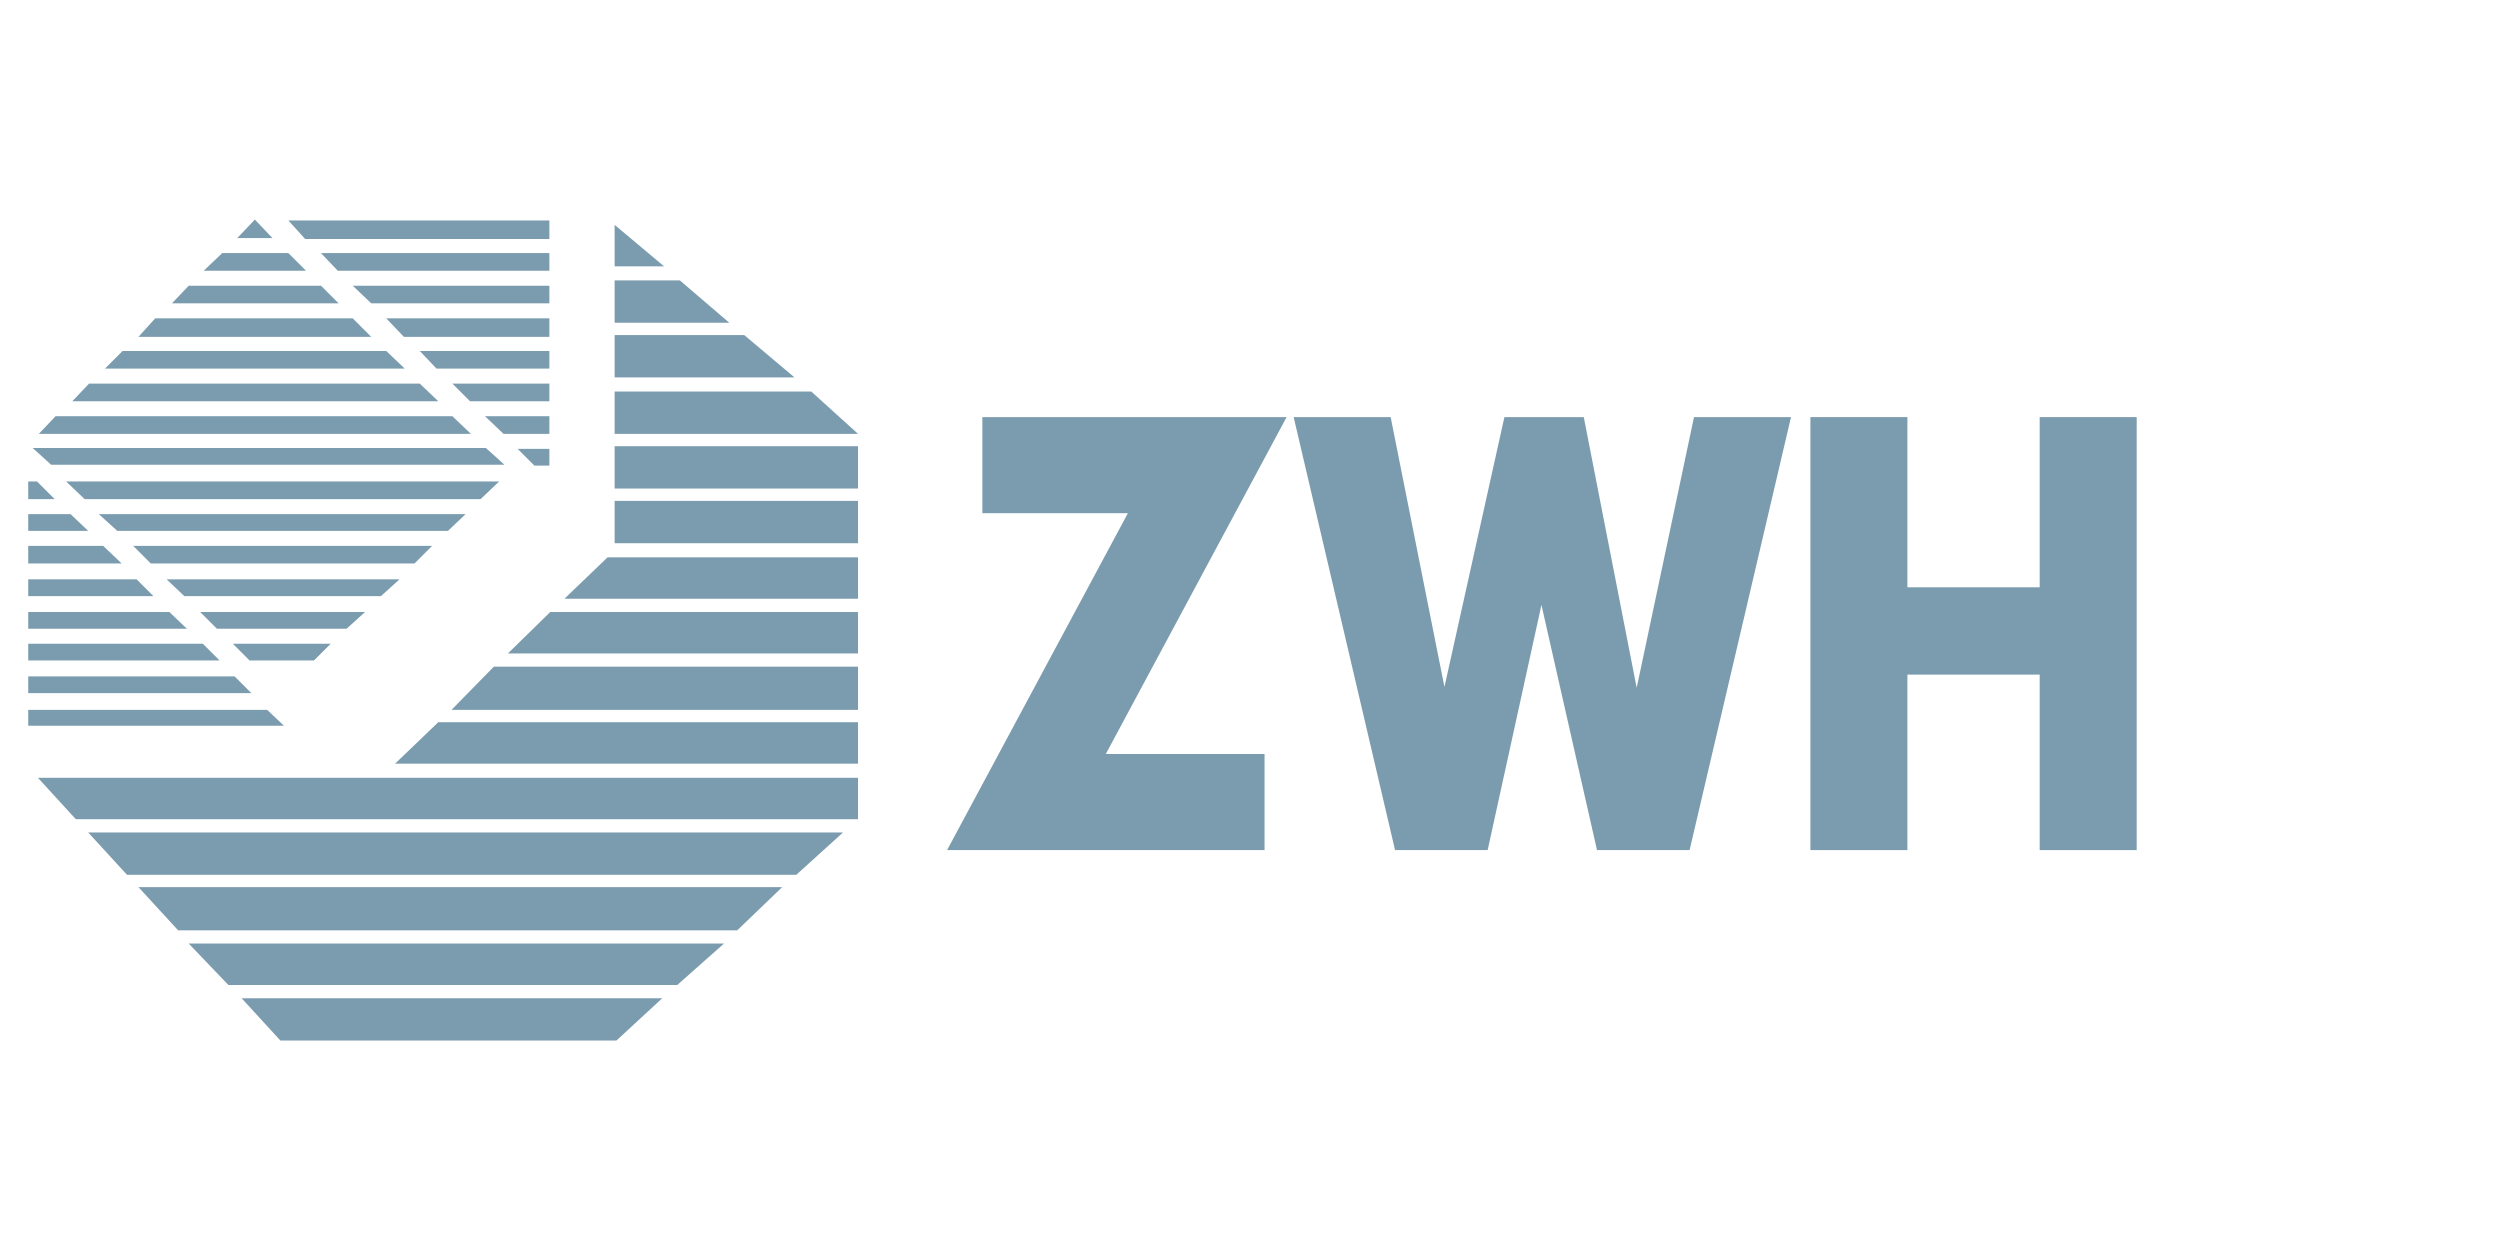
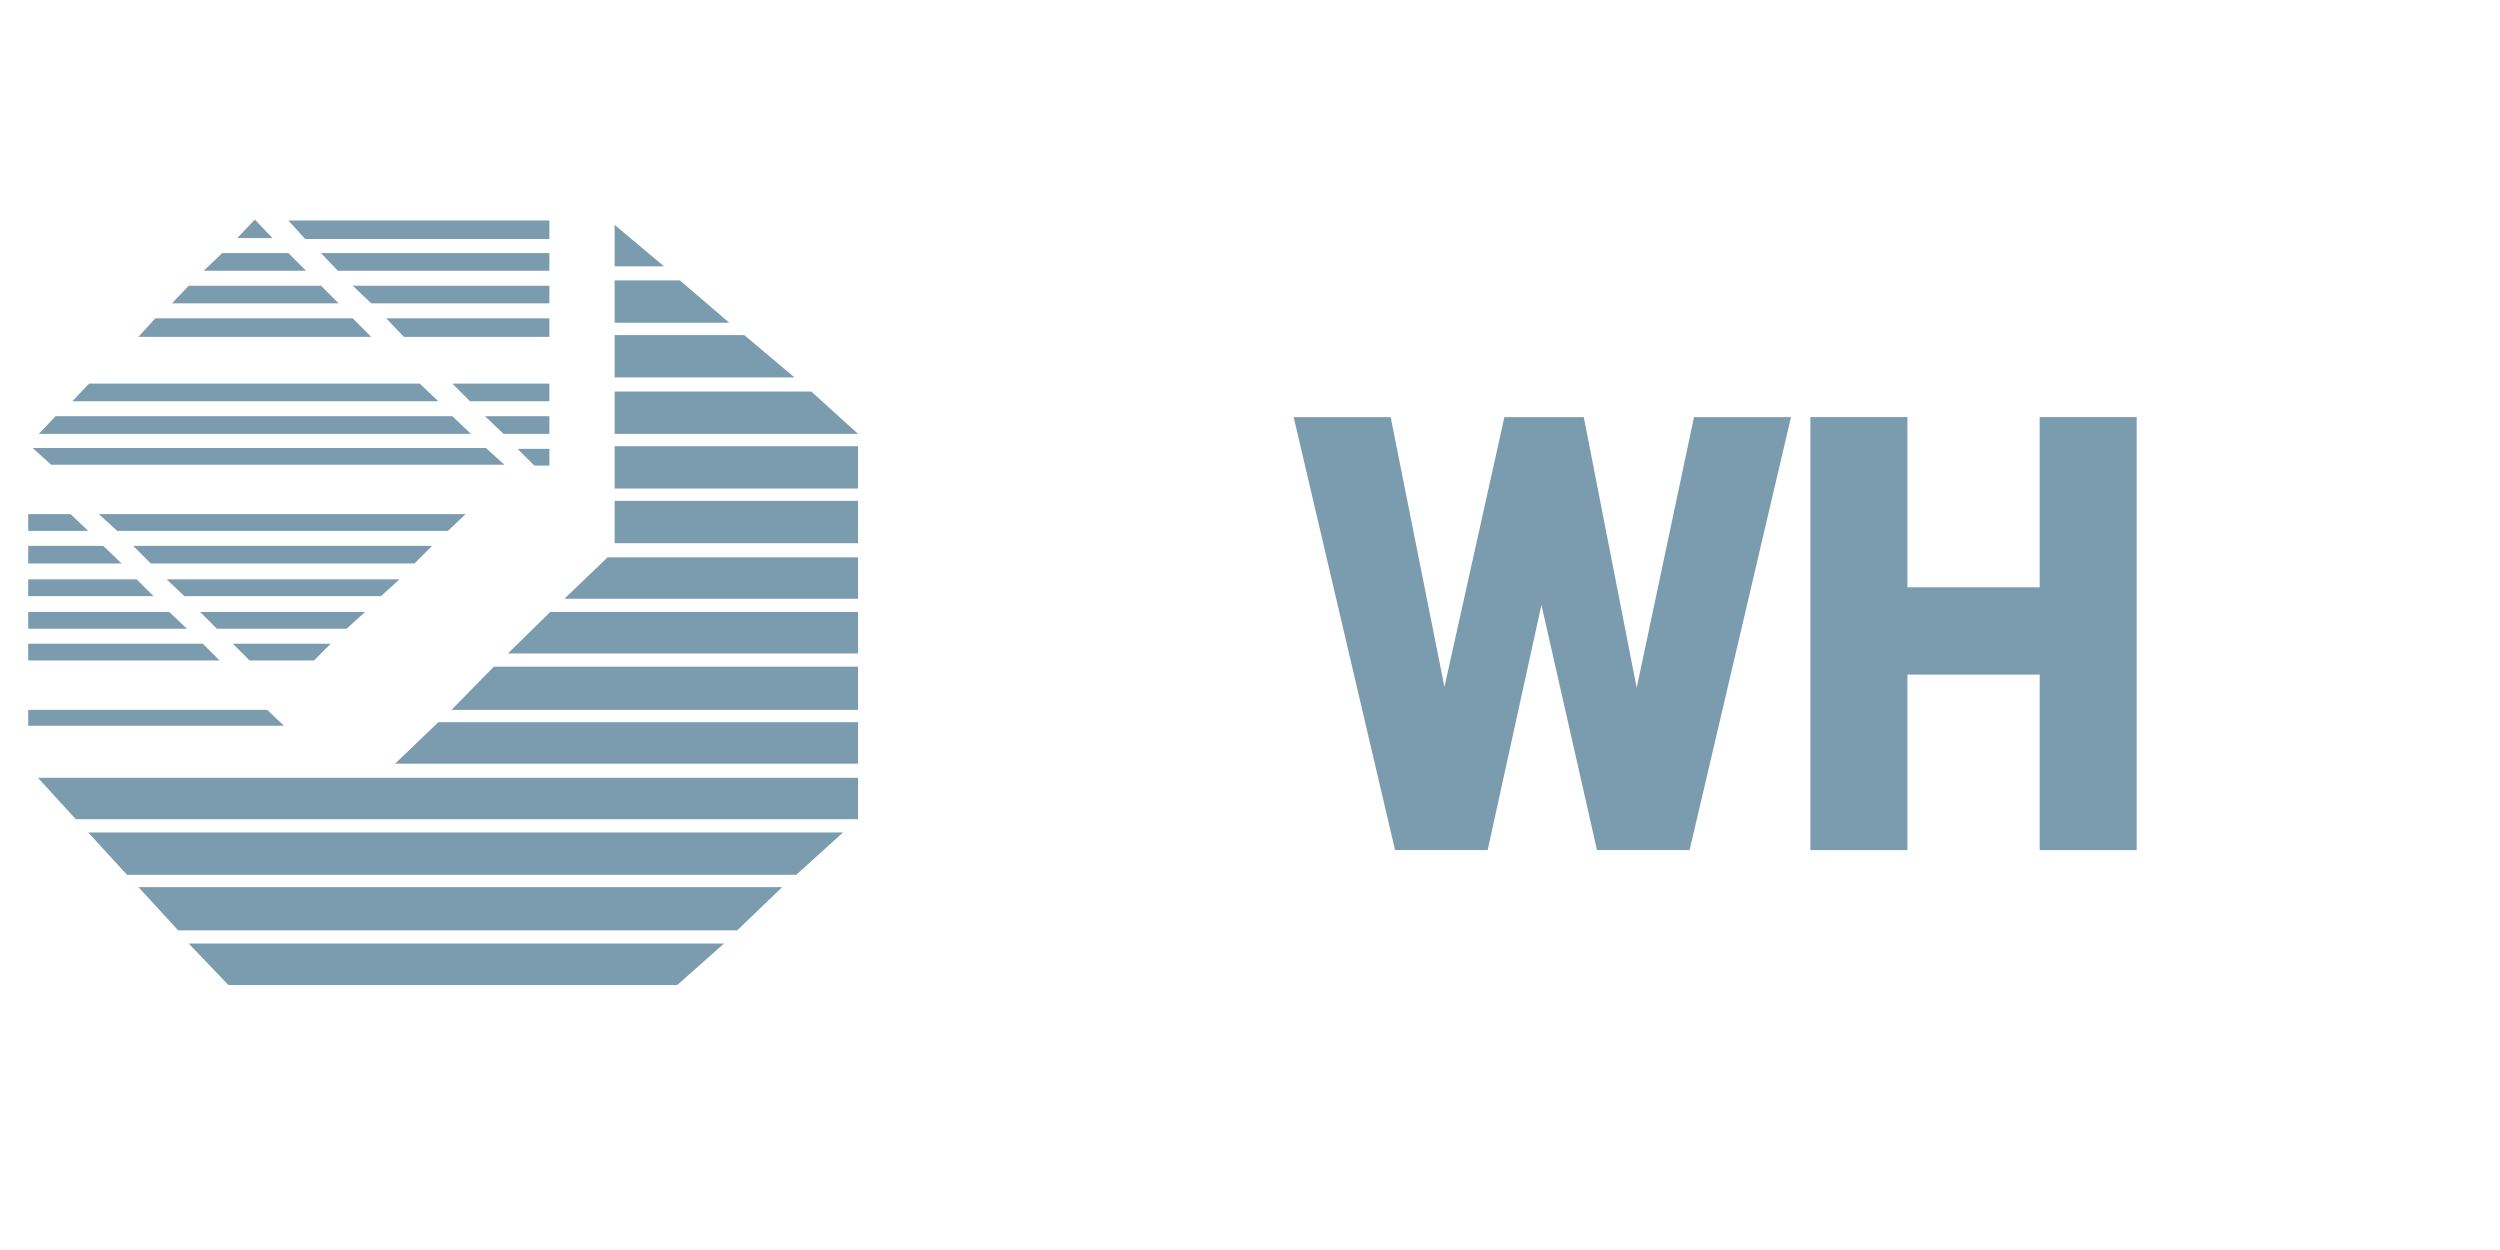
<svg xmlns="http://www.w3.org/2000/svg" version="1.1" id="Ebene_1" x="0px" y="0px" viewBox="0 0 283.5 141.7" style="enable-background:new 0 0 283.5 141.7;" xml:space="preserve">
  <style type="text/css">
	.st0{fill:#7B9CAE;}
</style>
  <polygon class="st0" points="179.6,47.3 170.6,47.3 163.8,77.9 157.7,47.3 146.7,47.3 158.2,96.4 168.7,96.4 174.8,68.6 181.1,96.4   191.6,96.4 203.1,47.3 192.1,47.3 185.6,78 " />
  <polygon class="st0" points="231.3,47.3 231.3,66.6 216.3,66.6 216.3,47.3 205.3,47.3 205.3,96.4 216.3,96.4 216.3,76.5 231.3,76.5   231.3,96.4 242.3,96.4 242.3,47.3 " />
-   <polygon class="st0" points="143.4,96.4 143.4,85.5 125.4,85.5 145.9,47.3 111.4,47.3 111.4,58.2 127.9,58.2 107.4,96.4 " />
  <polygon class="st0" points="69.7,38 84.4,38 90.1,42.8 69.7,42.8 " />
  <polygon class="st0" points="69.7,31.8 77.1,31.8 82.7,36.6 69.7,36.6 " />
  <polygon class="st0" points="69.7,25.5 75.3,30.2 69.7,30.2 " />
  <rect x="69.7" y="50.6" class="st0" width="27.6" height="4.8" />
  <rect x="69.7" y="56.8" class="st0" width="27.6" height="4.8" />
  <polygon class="st0" points="68.9,63.2 97.3,63.2 97.3,67.9 64,67.9 " />
  <polygon class="st0" points="62.4,69.4 97.3,69.4 97.3,71.3 97.3,74.1 57.6,74.1 " />
  <polygon class="st0" points="56,75.6 97.3,75.6 97.3,80.5 51.2,80.5 " />
  <polygon class="st0" points="49.7,81.9 97.3,81.9 97.3,86.6 44.8,86.6 " />
  <polygon class="st0" points="4.3,88.2 97.3,88.2 97.3,92.9 8.6,92.9 " />
  <polygon class="st0" points="10,94.4 95.6,94.4 90.3,99.2 14.4,99.2 " />
  <polygon class="st0" points="15.7,100.6 88.7,100.6 83.6,105.5 20.2,105.5 " />
  <polygon class="st0" points="21.4,107 82.1,107 76.8,111.7 25.9,111.7 " />
  <path class="st0" d="M26.9,27h4l-2-2.1L26.9,27z M32.7,25L32.7,25l1.9,2.1l27.7,0l0-2.1H32.7z" />
  <path class="st0" d="M36.4,28.7l25.9,0l0,2h-24L36.4,28.7z M25.2,28.7h7.5l2,2H23.1L25.2,28.7z" />
  <path class="st0" d="M40,32.4l22.3,0l0,2H42.1L40,32.4z M21.4,32.4h15l2,2l-18.9,0L21.4,32.4z" />
  <path class="st0" d="M43.8,36.1h18.5v2.1H45.8L43.8,36.1z M17.6,36.1H40l2.1,2.1H15.7L17.6,36.1z" />
-   <path class="st0" d="M47.6,39.8h14.7v2H49.5L47.6,39.8z M13.9,39.8h29.9l2.1,2h-34L13.9,39.8z" />
  <path class="st0" d="M51.3,43.5h11v2l-9,0L51.3,43.5z M10.1,43.5h37.5l2.1,2H8.2L10.1,43.5z" />
  <path class="st0" d="M55,47.2l7.3,0v2l-5.2,0L55,47.2z M6.3,47.2h45l2.1,2h-49L6.3,47.2z" />
  <path class="st0" d="M5.8,52.7h51.4l-2.1-1.9l-51.4,0L5.8,52.7z M58.7,50.9l1.9,1.9h1.7v-1.9H58.7z" />
  <path class="st0" d="M3.2,69.4v1.9h18l-2-1.9H3.2z M22.7,69.4l1.9,1.9h14.7l2.1-1.9H22.7z" />
  <path class="st0" d="M3.2,73v1.9h21.7L23,73H3.2z M26.4,73l1.9,1.9h7.3l1.9-1.9H26.4z" />
-   <polygon class="st0" points="3.2,76.7 3.2,78.6 28.5,78.6 26.6,76.7 " />
  <polygon class="st0" points="3.2,82.3 32.2,82.3 30.3,80.5 3.2,80.5 " />
  <path class="st0" d="M3.2,65.7v1.9h14.2l-1.9-1.9H3.2z M18.9,65.7l2,1.9h22.3l2.1-1.9H18.9z" />
  <path class="st0" d="M3.2,61.9v2h10.6l-2.1-2H3.2z M15.1,61.9l2,2H47l2-2H15.1z" />
  <path class="st0" d="M3.2,58.3v1.9H10L8,58.3H3.2z M11.2,58.3l2.1,1.9h37.5l2-1.9H11.2z" />
-   <path class="st0" d="M7.5,54.6l2.1,2h44.9l2.1-2H7.5z M3.2,54.6L3.2,54.6v2h3l-2-2H3.2z" />
-   <polygon class="st0" points="31.8,118 69.9,118 75.1,113.2 27.4,113.2 " />
  <polygon class="st0" points="69.7,44.4 92,44.4 97.3,49.2 69.7,49.2 " />
</svg>